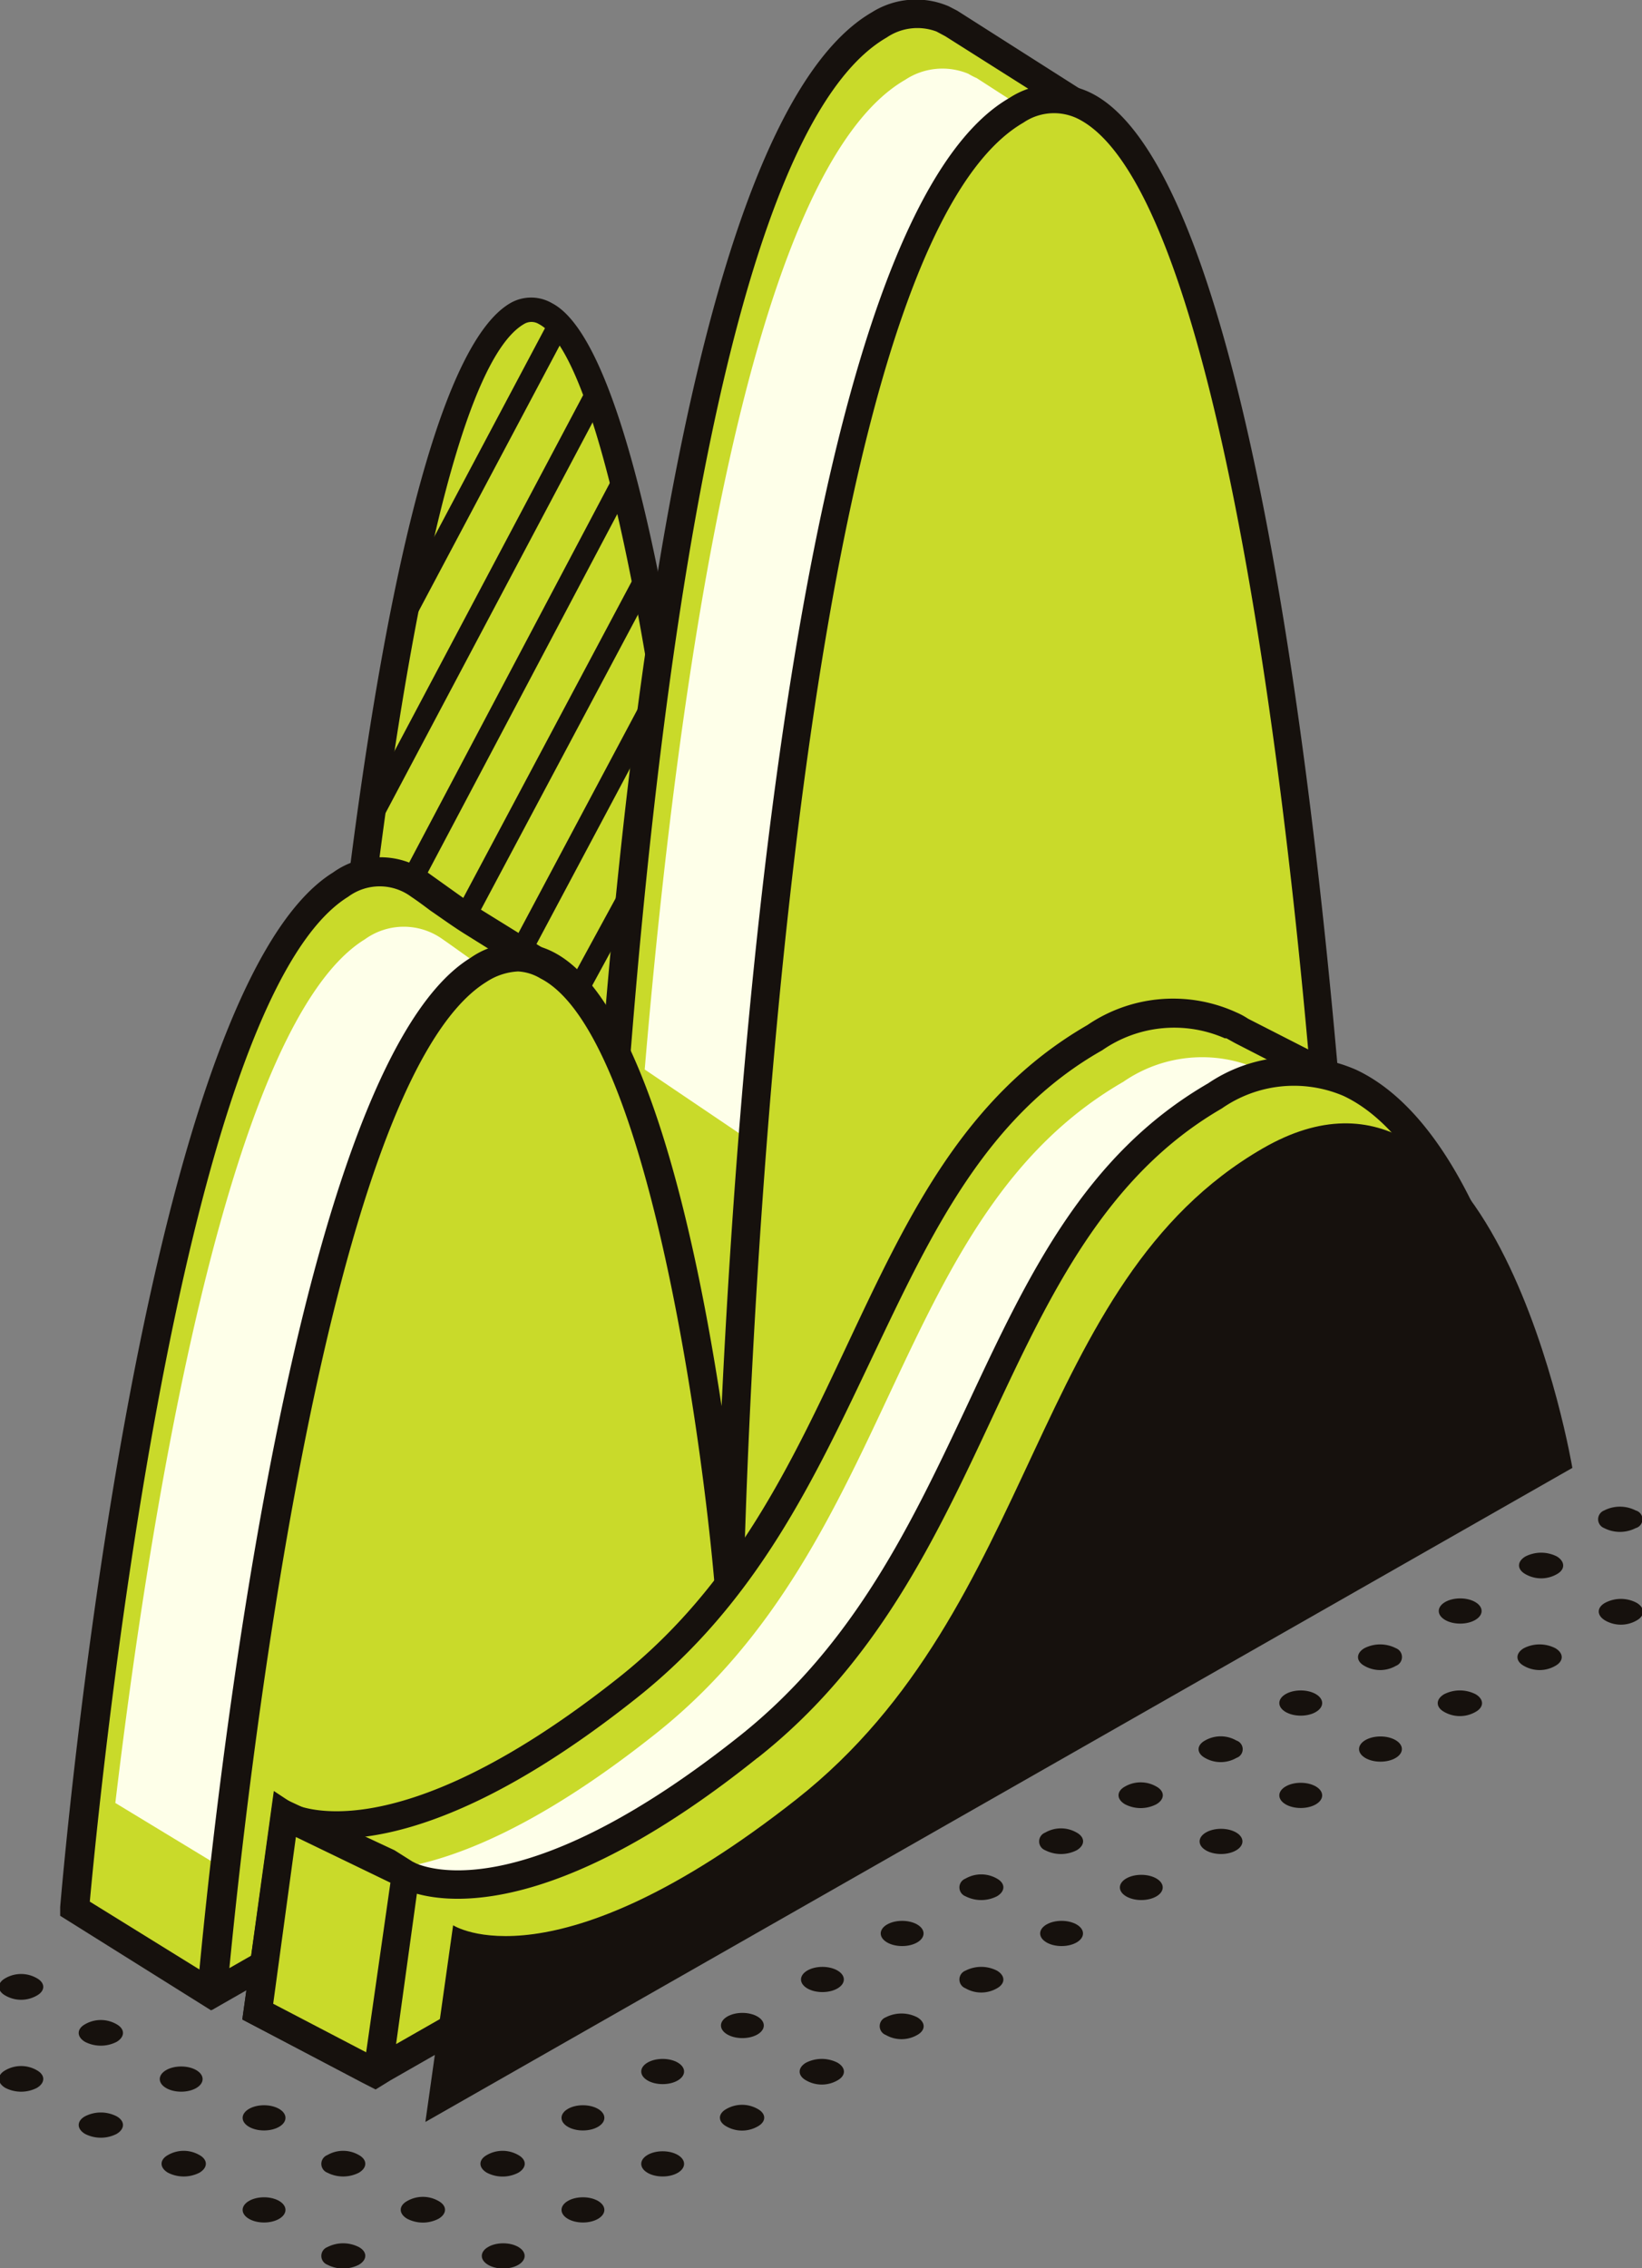
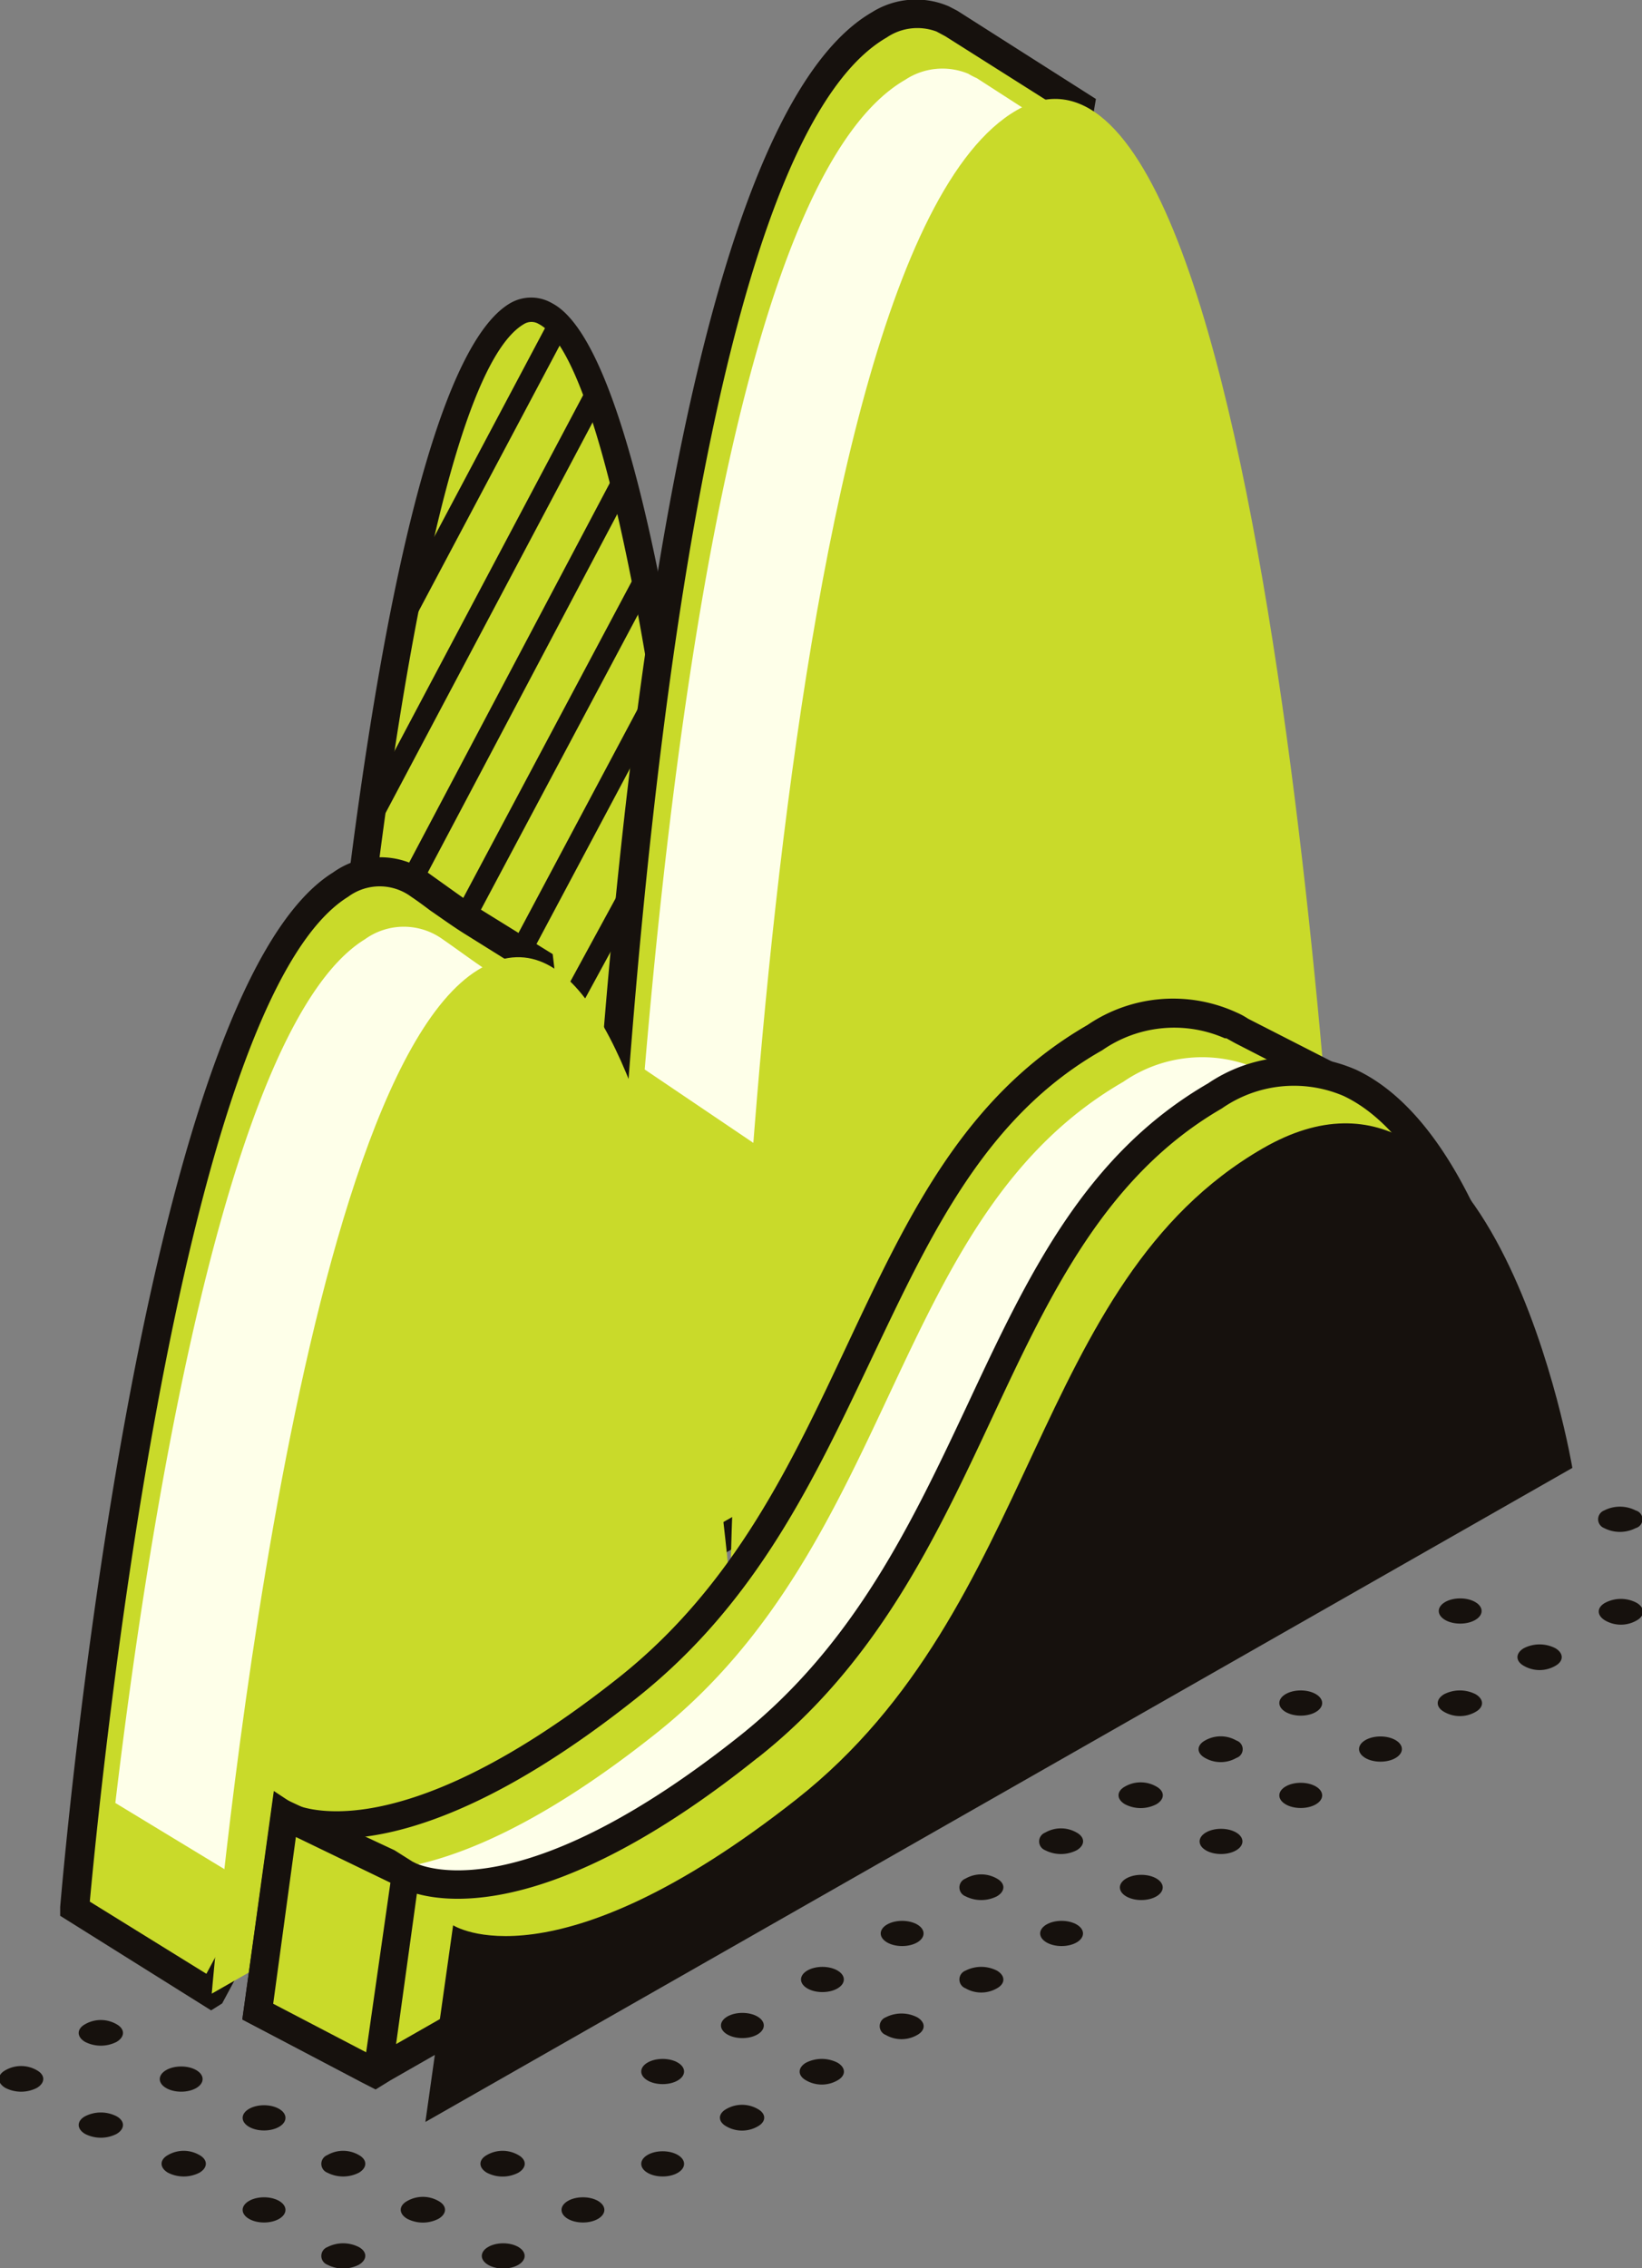
<svg xmlns="http://www.w3.org/2000/svg" viewBox="0 0 52.11 71.96">
  <rect x="0" y="0" width="52.11" height="71.96" fill="#808080" stroke="none" />
  <defs>
    <style>.cls-1{fill:#c9da2a;}.cls-2{fill:#16110d;}.cls-3{fill:#feffe9;}</style>
  </defs>
  <title>Asset 3</title>
  <g id="Layer_2" data-name="Layer 2">
    <g id="content">
      <path class="cls-1" d="M10.75,35.14s1.82-23,5.66-25.22S22.46,32.7,22.46,32.7L18.53,46.5l-5.76,3Z" />
      <path class="cls-2" d="M12.41,50.19l-2.11-15v0c.19-2.38,2-23.3,5.89-25.57a1.32,1.32,0,0,1,1.33,0c3.41,1.77,5.2,21,5.39,23.17v.08l-4,14.07ZM11.2,35.12,13.12,48.8l5-2.61L22,32.66c-.75-8.39-2.66-21.21-4.9-22.38a.45.45,0,0,0-.47,0C13.66,12,11.71,28.75,11.2,35.12Z" />
      <rect class="cls-2" x="9.88" y="14.7" width="10.69" height="0.67" transform="translate(-5.2 21.43) rotate(-62.03)" />
      <rect class="cls-2" x="7.65" y="19" width="15.26" height="0.67" transform="translate(-8.96 23.78) rotate(-62.07)" />
      <rect class="cls-2" x="9.13" y="21.39" width="14.43" height="0.67" transform="translate(-10.5 26.02) rotate(-62.13)" />
      <rect class="cls-2" x="11.37" y="23.31" width="12.58" height="0.67" transform="translate(-11.51 28.12) rotate(-61.97)" />
      <rect class="cls-2" x="14.13" y="25.86" width="9.02" height="0.67" transform="translate(-13.24 30.34) rotate(-61.96)" />
      <rect class="cls-2" x="17.21" y="29.52" width="3.93" height="0.67" transform="translate(-16.21 32.42) rotate(-61.43)" />
      <path class="cls-1" d="M33.7,6.87c.3-1.73.59-3.52.59-3.52L30.21.75a1.39,1.39,0,0,1-.27-.13,2.14,2.14,0,0,0-2,.19C19.66,5.57,18.8,47.65,18.8,47.65s-.21-2.46-.69-5.65l.29-.54L17.11,30.57,15,29.28c-.6-.37-1.16-.8-1.74-1.2a2.1,2.1,0,0,0-2.47,0c-6,3.71-8.45,32.48-8.45,32.48l4.34,2.69,4-7.45L38.29,40.05S37.23,18.09,33.7,6.87Z" />
      <path class="cls-3" d="M26.9,38.28l11.37-6.84c-.68-7.23-1.88-16.67-3.82-22.84.29-1.74.58-3.52.58-3.52L31,2.48a2.24,2.24,0,0,1-.27-.14,2.14,2.14,0,0,0-2,.19c-4.92,2.83-7.21,18.87-8.27,31.4Z" />
      <path class="cls-3" d="M8.49,60.13,17.62,38.8l.77-2-.53-4.46L15.79,31c-.6-.37-1.16-.8-1.74-1.2a2.11,2.11,0,0,0-2.47,0c-4.45,2.73-6.92,19-7.92,27.4Z" />
      <path class="cls-2" d="M6.7,63.78l-4.79-3,0-.28c.1-1.18,2.49-29,8.66-32.82a2.57,2.57,0,0,1,3,0l.63.45c.35.25.71.51,1.08.74l2.26,1.4,1.13,9.54c.7-12.49,2.81-35.83,9-39.42A2.63,2.63,0,0,1,30.11.2l.27.14,4.4,2.8-.05.29s-.28,1.71-.57,3.41C37.64,18,38.72,39.81,38.74,40v.27L11.05,56.12l-4,7.44ZM2.85,60.33l3.7,2.29,3.83-7.15L37.82,39.8C37.69,37.23,36.53,17.37,33.27,7l0-.1,0-.11c.22-1.31.44-2.65.54-3.23L30,1.15,29.72,1a1.73,1.73,0,0,0-1.58.19c-7.94,4.58-8.89,46-8.89,46.45l-.9,0s-.21-2.48-.68-5.61l0-.15.29-.55L16.69,30.84,14.8,29.66c-.39-.24-.76-.51-1.14-.77-.2-.15-.4-.3-.61-.44a1.68,1.68,0,0,0-2,0C5.58,31.83,3.12,57.39,2.85,60.33Z" />
      <path class="cls-1" d="M6.72,63.25s2.4-28.76,8.45-32.48,8,19.57,8,19.57S24,8.27,32.26,3.5,42.63,42.75,42.63,42.75Z" />
-       <path class="cls-2" d="M6.74,63.76l-.5-.29c.1-1.19,2.52-29.29,8.69-33.08a2.54,2.54,0,0,1,2.62-.19c2.89,1.46,4.53,9,5.35,14.41.56-11.77,2.55-37.7,9.13-41.5A2.61,2.61,0,0,1,34.72,3c6.55,3.57,8.28,38.23,8.36,39.7V43Zm9.7-32.94a2,2,0,0,0-1,.33c-5.21,3.21-7.7,26.51-8.16,31.29L42.16,42.49c-.61-12.39-3-36-7.87-38.68a1.72,1.72,0,0,0-1.81.08c-7.94,4.59-8.86,45.54-8.87,46l-.92.53c-.4-4.81-2.17-17.67-5.54-19.38A1.53,1.53,0,0,0,16.44,30.82Z" />
      <path class="cls-1" d="M42,35.57l.75-1.16-3.37-1.73a3.3,3.3,0,0,0-.32-.18,4.42,4.42,0,0,0-4.32.39C27.36,37.16,27.64,47.42,20,53.54s-10.9,4-10.9,4l-.87,6.24,3.79,2,11-7.79L44.57,43A26.21,26.21,0,0,0,42,35.57Z" />
      <path class="cls-3" d="M42.9,37l.75-1.16-3.36-1.72a3.54,3.54,0,0,0-.33-.19,4.4,4.4,0,0,0-4.31.39c-7.4,4.27-7.12,14.53-14.8,20.65S10,59,10,59l-.56,4.17,5.24-.89,8.7-5.12L45.47,44.46A26,26,0,0,0,42.9,37Z" />
      <path class="cls-2" d="M11.85,66.24,7.69,64.07l1-7.25.59.39s3.11,1.76,10.37-4c3.66-2.91,5.47-6.79,7.23-10.53,1.91-4.06,3.7-7.89,7.63-10.16a4.83,4.83,0,0,1,4.73-.4h0a2.34,2.34,0,0,1,.37.2l3.78,1.93-.88,1.35A26.66,26.66,0,0,1,45,43l0,.28L23.19,58.36ZM8.67,63.57l3.26,1.68,10.74-7.62,21.41-14.8a25.73,25.73,0,0,0-2.46-7l-.14-.24.63-1-2.92-1.5-.27-.15-.05,0a4,4,0,0,0-3.89.38C31.3,35.4,29.56,39.11,27.71,43s-3.66,7.81-7.48,10.85c-6.08,4.84-9.51,4.68-10.81,4.32Z" />
      <path class="cls-1" d="M48.39,44.9S46,30.49,38.57,34.76s-7.11,14.53-14.8,20.65-10.9,4-10.9,4L12,65.69Z" />
      <polygon class="cls-1" points="9.05 57.58 12.87 59.45 11.97 65.78 8.18 63.82 9.05 57.58" />
      <path class="cls-2" d="M12.39,66,48.88,45.14l-.05-.31c-.06-.36-1.54-8.89-5.79-10.89a4.89,4.89,0,0,0-4.7.43c-3.92,2.27-5.72,6.1-7.62,10.16-1.76,3.74-3.58,7.62-7.23,10.53-6.57,5.23-9.71,4.3-10.28,4.06l-.12-.06-.57-.36L8.69,56.91l-1,7.16,3.8,2,.43.22Zm-3-7.72,3,1.45-.77,5.38L8.67,63.57Zm14.64-2.5c3.81-3,5.68-7,7.48-10.85s3.58-7.63,7.26-9.76a4,4,0,0,1,3.87-.4c3.41,1.61,4.93,8.39,5.23,9.92L12.57,64.85l.66-4.77C14.54,60.44,18,60.61,24.05,55.76Z" />
      <path class="cls-2" d="M49.9,46.57s-2.42-14.41-9.82-10.14S33,51,25.28,57.08s-10.9,4-10.9,4l-.88,6.24Z" />
      <path class="cls-2" d="M3.7,67.14c.27.15.27.4,0,.56a1.1,1.1,0,0,1-1,0c-.27-.16-.27-.41,0-.56A1.1,1.1,0,0,1,3.7,67.14Z" />
      <ellipse class="cls-2" cx="5.75" cy="65.96" rx="0.68" ry="0.4" />
      <path class="cls-2" d="M1.17,65.68c.27.15.27.4,0,.56a1.1,1.1,0,0,1-1,0c-.27-.16-.27-.41,0-.56A1,1,0,0,1,1.17,65.68Z" />
      <path class="cls-2" d="M3.7,64.22c.27.15.27.4,0,.56a1.1,1.1,0,0,1-1,0c-.27-.16-.27-.41,0-.56A1,1,0,0,1,3.7,64.22Z" />
-       <path class="cls-2" d="M1.17,62.76c.27.15.27.4,0,.55a1,1,0,0,1-1,0c-.27-.15-.27-.4,0-.55A1,1,0,0,1,1.17,62.76Z" />
      <ellipse class="cls-2" cx="15.97" cy="71.57" rx="0.68" ry="0.4" />
      <ellipse class="cls-2" cx="18.5" cy="70.11" rx="0.68" ry="0.4" />
      <ellipse class="cls-2" cx="21.03" cy="68.65" rx="0.68" ry="0.4" />
      <path class="cls-2" d="M24.05,66.91c.27.15.27.4,0,.55a1,1,0,0,1-1,0c-.27-.15-.27-.4,0-.55A1,1,0,0,1,24.05,66.91Z" />
      <path class="cls-2" d="M26.58,65.44c.27.16.27.41,0,.56a1,1,0,0,1-1,0c-.27-.15-.27-.4,0-.56A1.1,1.1,0,0,1,26.58,65.44Z" />
      <path class="cls-2" d="M29.11,64c.27.16.27.41,0,.56a1,1,0,0,1-1,0,.3.3,0,0,1,0-.56A1.1,1.1,0,0,1,29.11,64Z" />
      <path class="cls-2" d="M31.64,62.52c.27.16.27.41,0,.56a1,1,0,0,1-1,0,.3.3,0,0,1,0-.56A1.1,1.1,0,0,1,31.64,62.52Z" />
      <ellipse class="cls-2" cx="33.69" cy="61.34" rx="0.68" ry="0.4" />
      <ellipse class="cls-2" cx="36.22" cy="59.88" rx="0.68" ry="0.4" />
      <ellipse class="cls-2" cx="38.75" cy="58.42" rx="0.68" ry="0.4" />
      <ellipse class="cls-2" cx="41.28" cy="56.96" rx="0.68" ry="0.4" />
      <ellipse class="cls-2" cx="43.81" cy="55.49" rx="0.68" ry="0.4" />
      <path class="cls-2" d="M46.83,53.75c.27.16.27.41,0,.56a1,1,0,0,1-1,0c-.27-.15-.27-.4,0-.56A1.1,1.1,0,0,1,46.83,53.75Z" />
      <path class="cls-2" d="M49.36,52.29c.27.16.27.41,0,.56a1,1,0,0,1-1,0c-.27-.15-.27-.4,0-.56A1.1,1.1,0,0,1,49.36,52.29Z" />
      <path class="cls-2" d="M11.39,71.29c.27.15.27.4,0,.56a1.1,1.1,0,0,1-1,0,.3.3,0,0,1,0-.56A1.1,1.1,0,0,1,11.39,71.29Z" />
      <path class="cls-2" d="M13.92,69.83c.27.15.27.4,0,.56a1.08,1.08,0,0,1-1,0c-.27-.16-.27-.41,0-.56A1,1,0,0,1,13.92,69.83Z" />
      <path class="cls-2" d="M16.45,68.37c.27.15.27.4,0,.56a1.08,1.08,0,0,1-1,0c-.27-.16-.27-.41,0-.56A1,1,0,0,1,16.45,68.37Z" />
-       <ellipse class="cls-2" cx="18.5" cy="67.19" rx="0.68" ry="0.4" />
      <ellipse class="cls-2" cx="21.03" cy="65.72" rx="0.68" ry="0.4" />
      <ellipse class="cls-2" cx="23.56" cy="64.26" rx="0.68" ry="0.4" />
      <ellipse class="cls-2" cx="26.1" cy="62.8" rx="0.68" ry="0.4" />
      <ellipse class="cls-2" cx="28.63" cy="61.34" rx="0.68" ry="0.4" />
      <path class="cls-2" d="M31.64,59.6c.27.15.27.4,0,.56a1.1,1.1,0,0,1-1,0,.3.3,0,0,1,0-.56A1,1,0,0,1,31.64,59.6Z" />
      <path class="cls-2" d="M34.17,58.14c.27.15.27.4,0,.56a1.1,1.1,0,0,1-1,0,.3.3,0,0,1,0-.56A1,1,0,0,1,34.17,58.14Z" />
      <path class="cls-2" d="M36.7,56.68c.27.15.27.4,0,.56a1.08,1.08,0,0,1-1,0c-.27-.16-.27-.41,0-.56A1,1,0,0,1,36.7,56.68Z" />
      <path class="cls-2" d="M39.24,55.22a.29.29,0,0,1,0,.55,1,1,0,0,1-1,0c-.27-.15-.27-.4,0-.55A1,1,0,0,1,39.24,55.22Z" />
      <ellipse class="cls-2" cx="41.28" cy="54.03" rx="0.68" ry="0.4" />
-       <path class="cls-2" d="M44.3,52.29a.3.3,0,0,1,0,.56,1,1,0,0,1-1,0c-.27-.15-.27-.4,0-.56A1.1,1.1,0,0,1,44.3,52.29Z" />
      <ellipse class="cls-2" cx="46.34" cy="51.11" rx="0.68" ry="0.4" />
      <ellipse class="cls-2" cx="8.38" cy="70.11" rx="0.68" ry="0.4" />
      <path class="cls-2" d="M11.39,68.37c.27.15.27.4,0,.56a1.1,1.1,0,0,1-1,0,.3.3,0,0,1,0-.56A1,1,0,0,1,11.39,68.37Z" />
      <path class="cls-2" d="M6.33,68.37c.27.15.27.4,0,.56a1.1,1.1,0,0,1-1,0c-.27-.16-.27-.41,0-.56A1,1,0,0,1,6.33,68.37Z" />
      <ellipse class="cls-2" cx="8.38" cy="67.19" rx="0.68" ry="0.4" />
      <path class="cls-2" d="M50.94,50.85a1.07,1.07,0,0,1,1,0c.27.16.27.41,0,.56a1,1,0,0,1-1,0C50.67,51.25,50.67,51,50.94,50.85Z" />
-       <path class="cls-2" d="M48.41,49.38a1.1,1.1,0,0,1,1,0c.26.16.27.41,0,.56a1,1,0,0,1-1,0C48.14,49.79,48.14,49.54,48.41,49.38Z" />
      <path class="cls-2" d="M51.91,47.92a.29.29,0,0,1,0,.56,1.1,1.1,0,0,1-1,0,.3.3,0,0,1,0-.56A1.1,1.1,0,0,1,51.91,47.92Z" />
    </g>
  </g>
</svg>